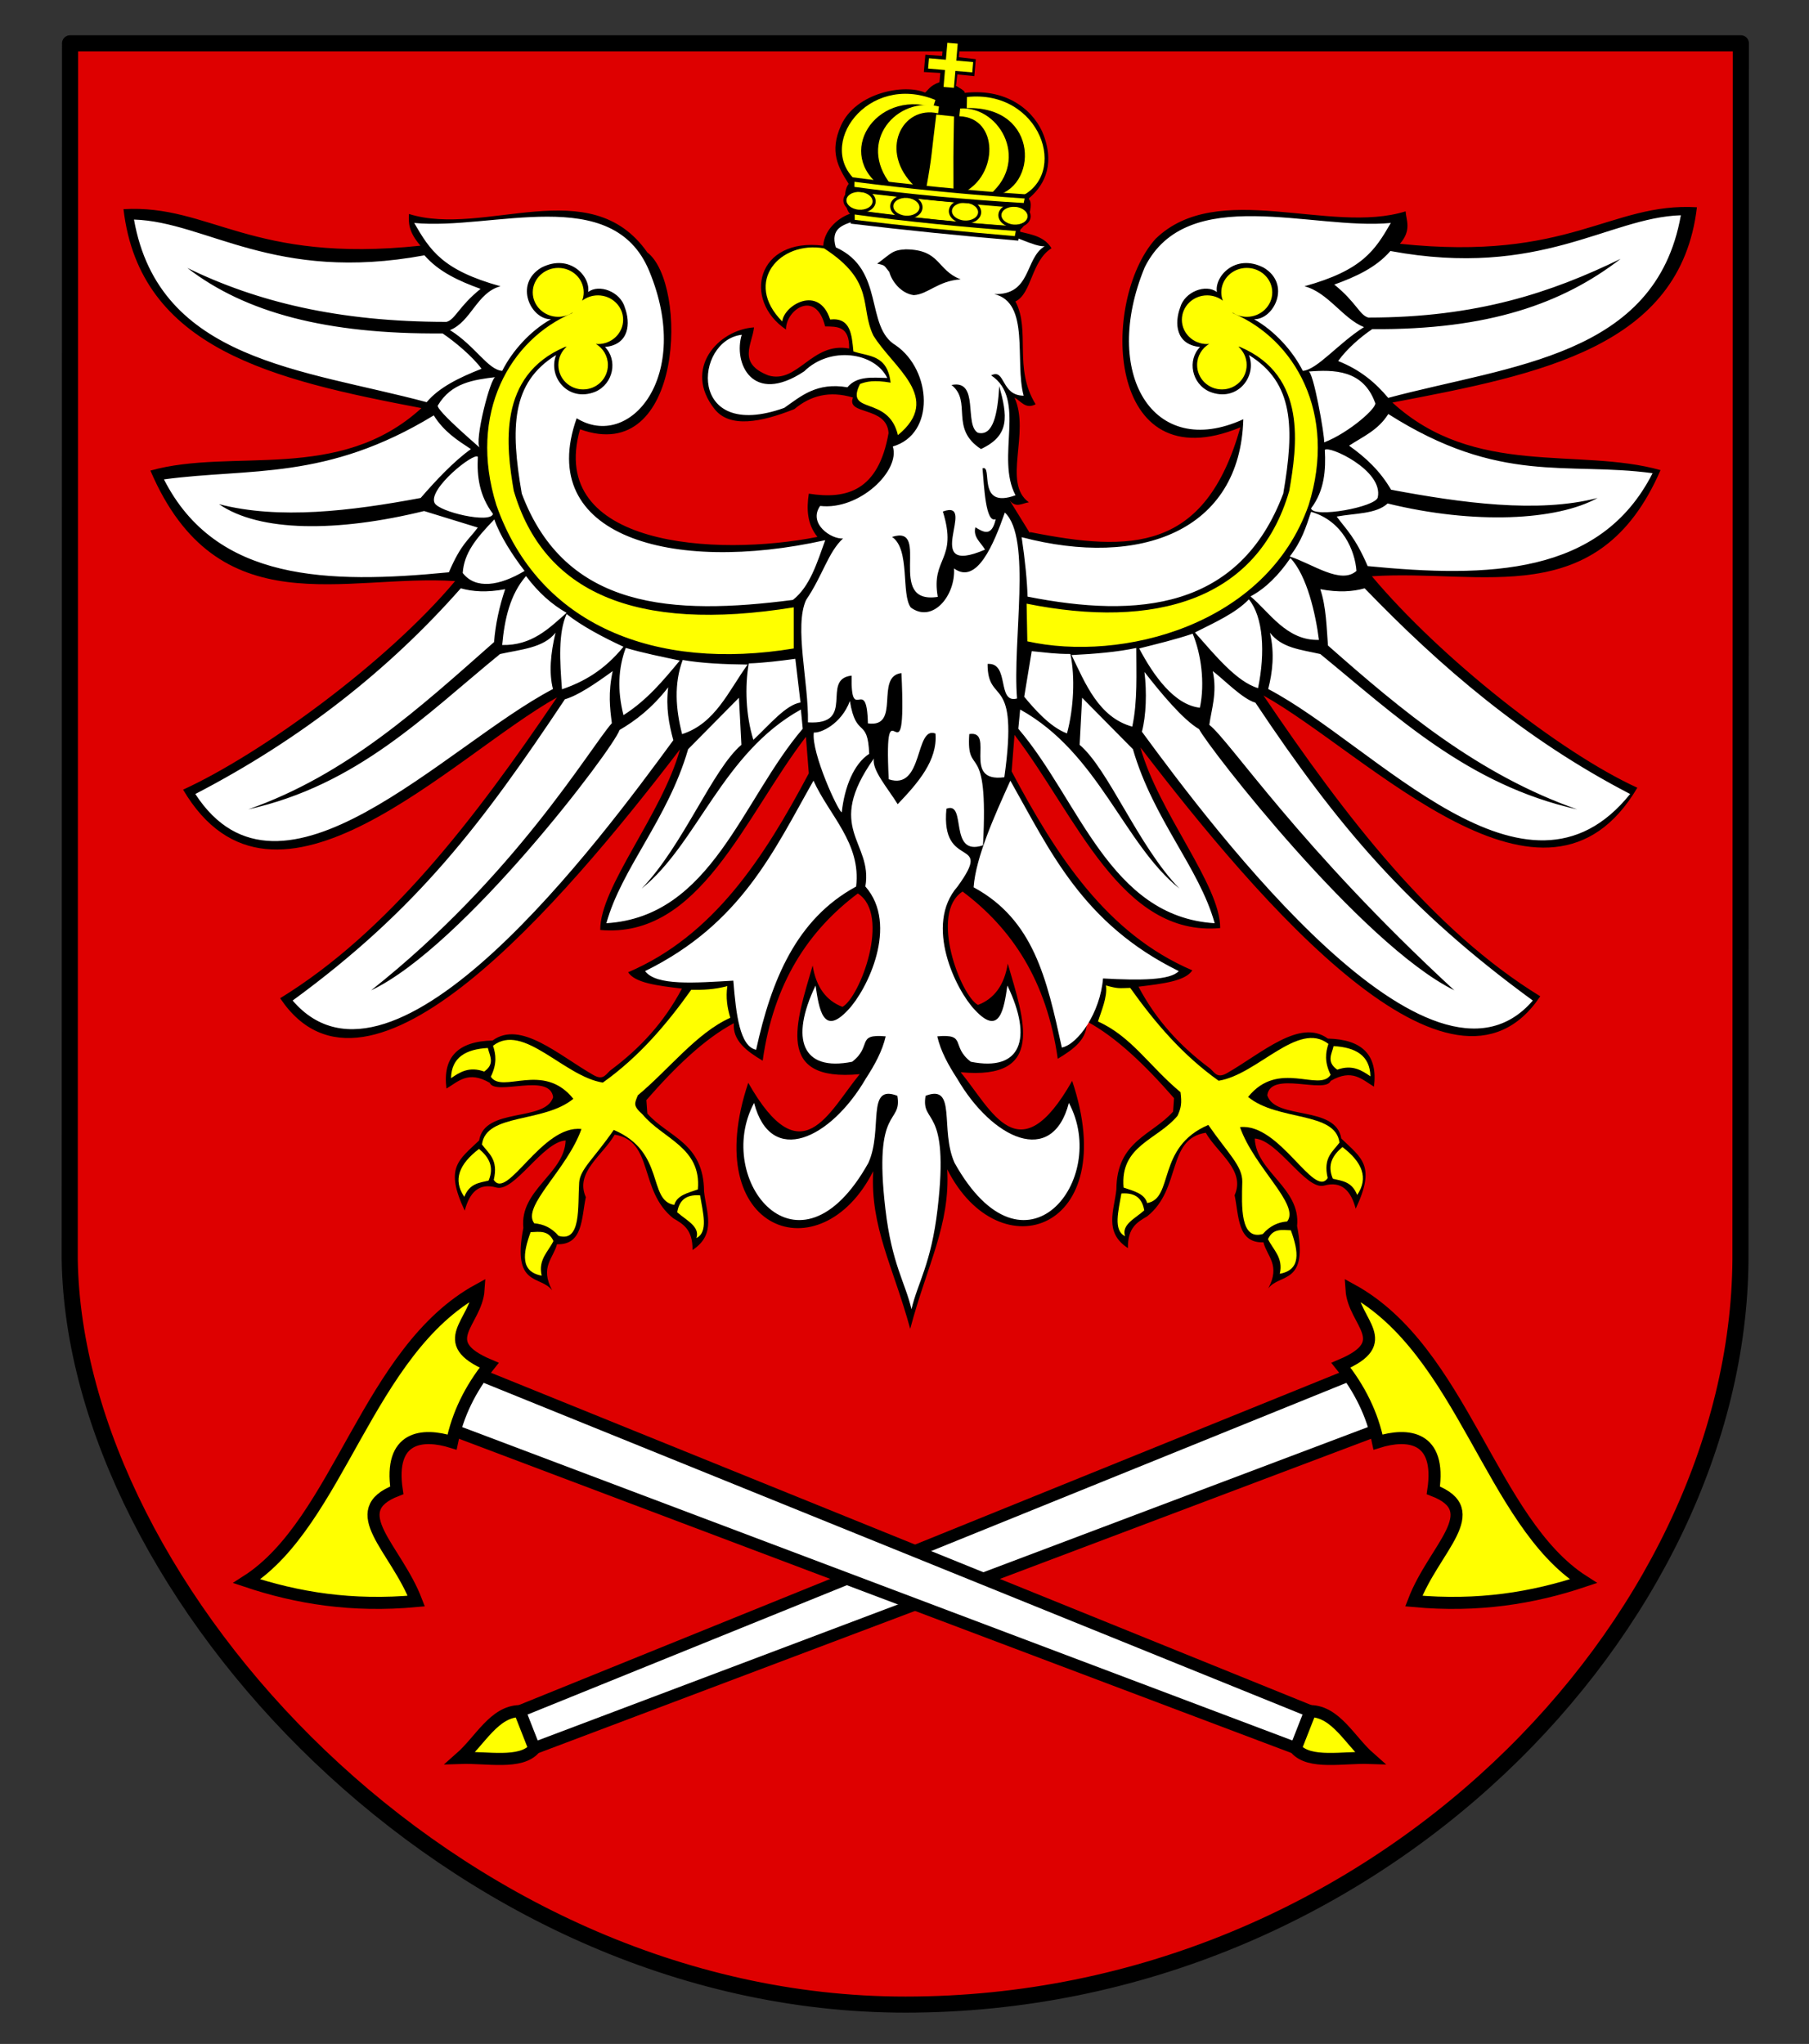
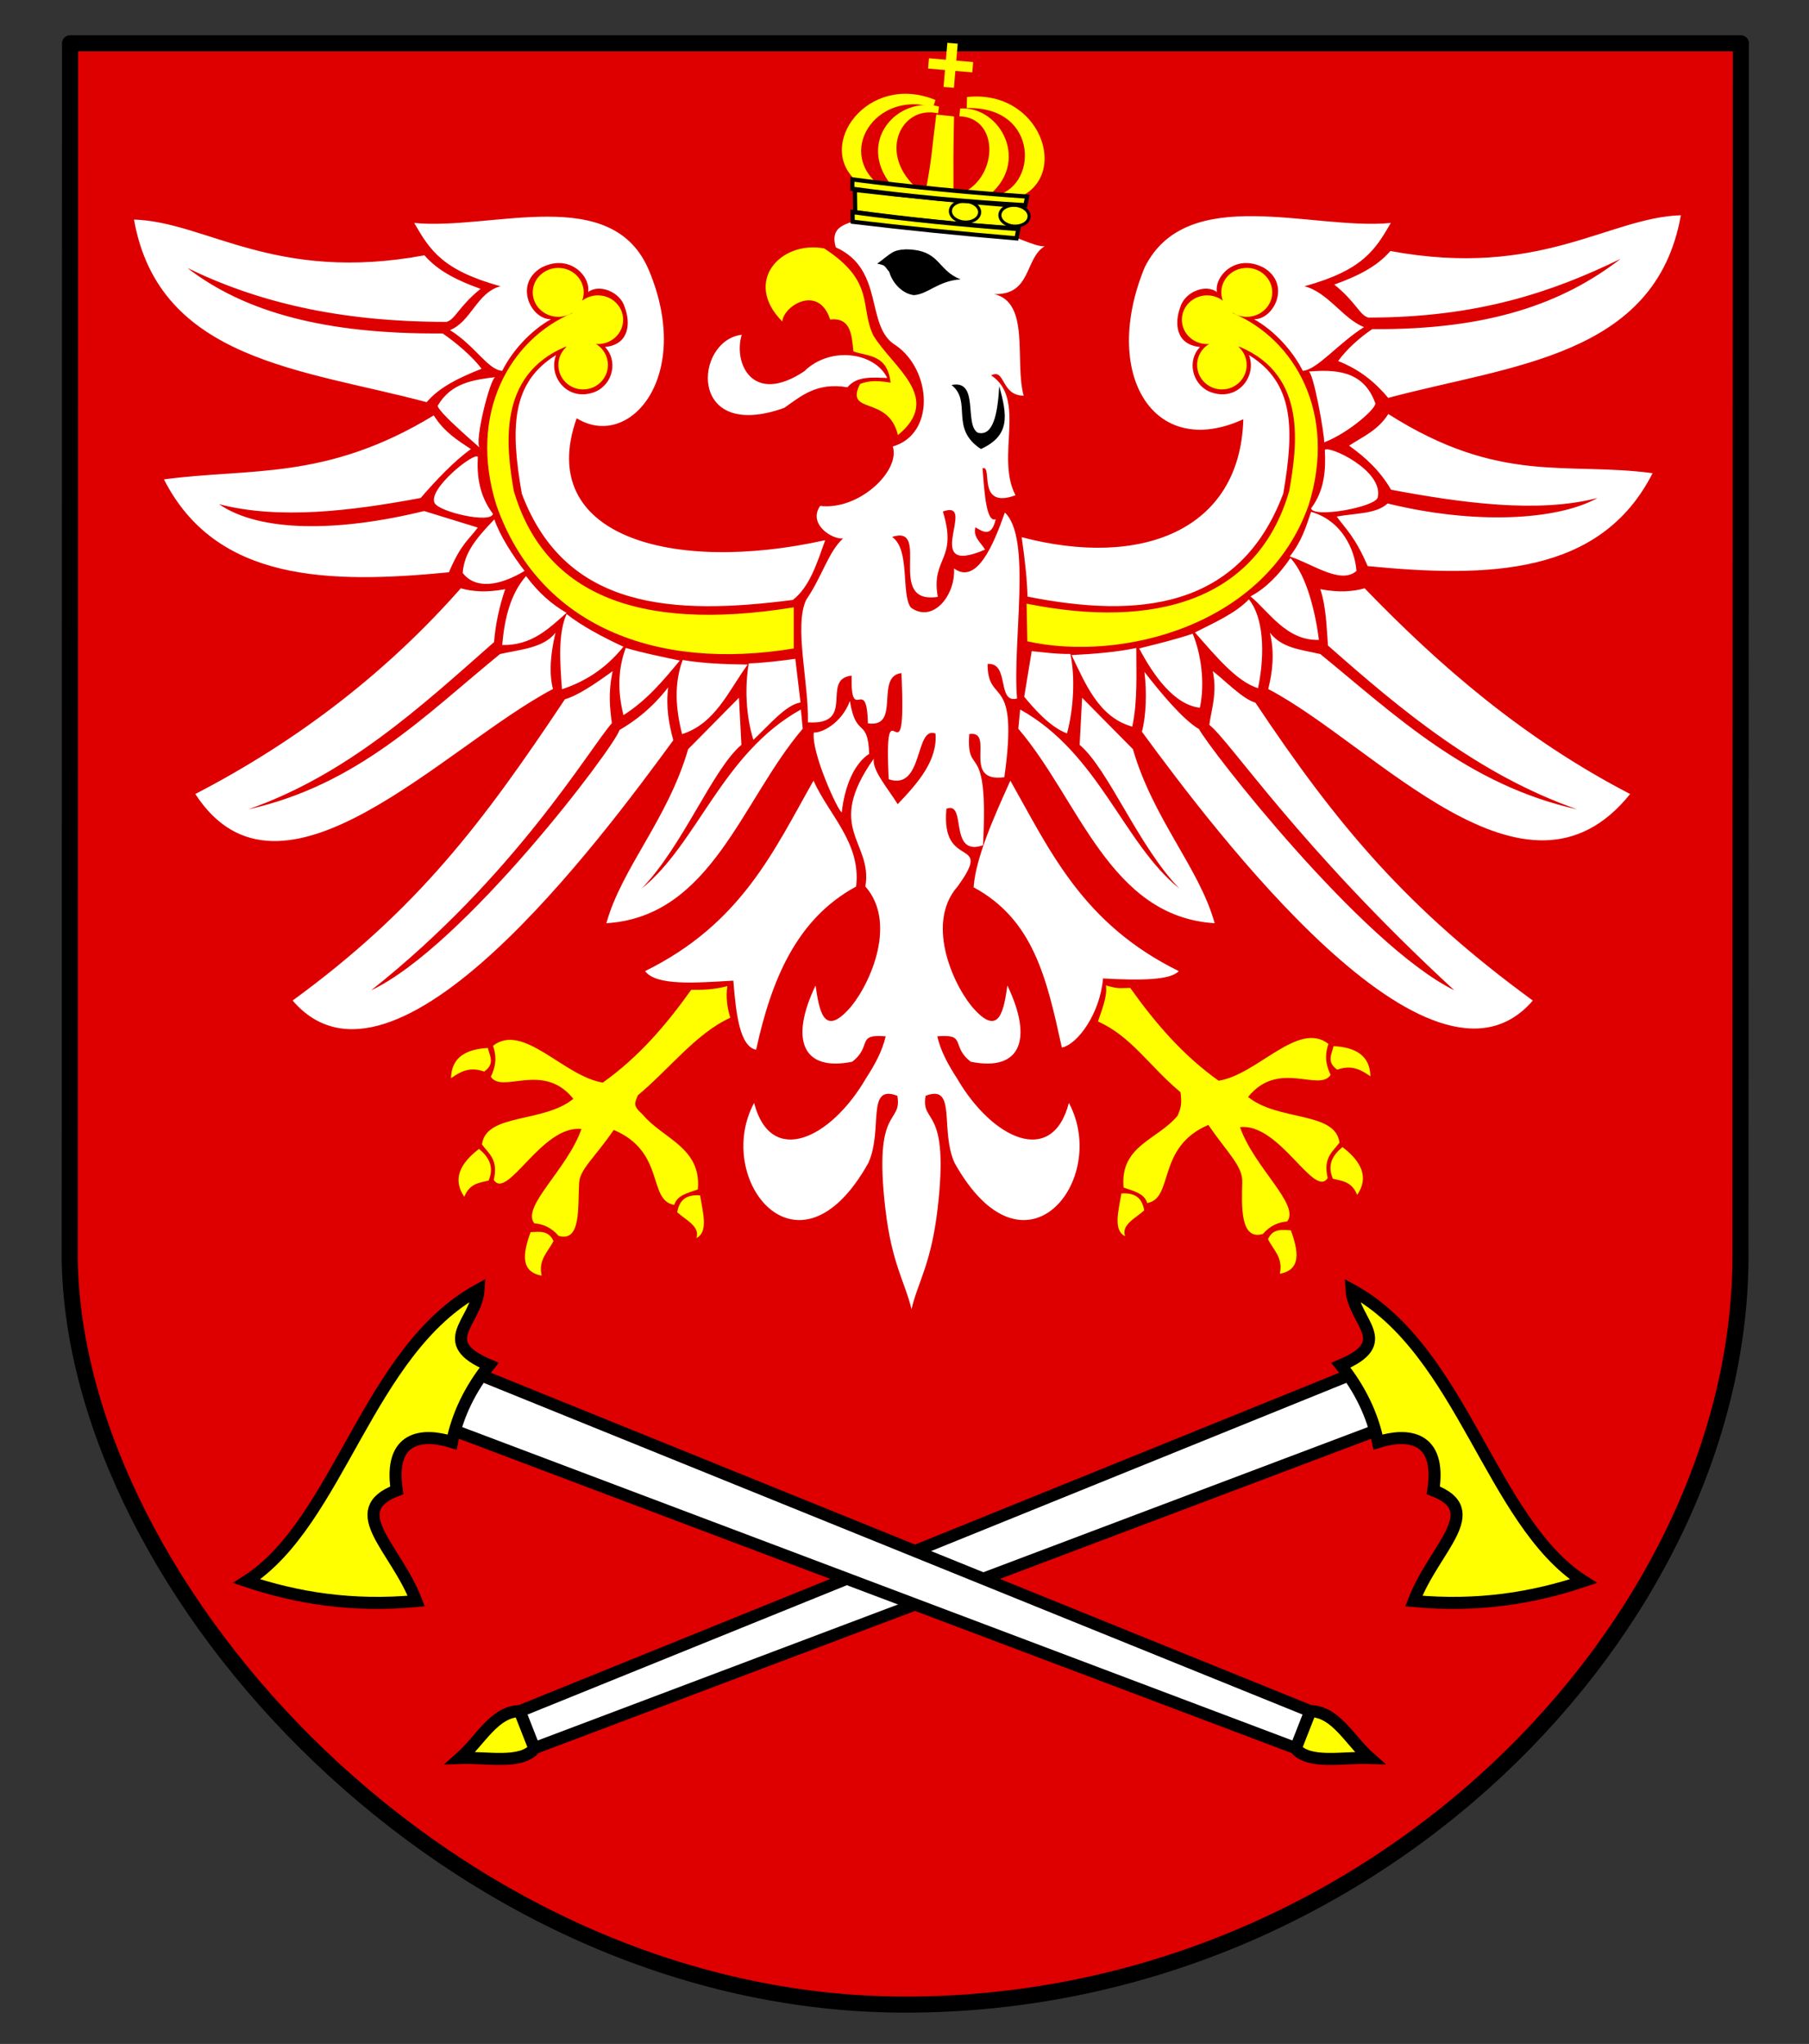
<svg xmlns="http://www.w3.org/2000/svg" xmlns:ns1="http://sodipodi.sourceforge.net/DTD/sodipodi-0.dtd" xmlns:ns2="http://www.inkscape.org/namespaces/inkscape" version="1.1" id="svg166" ns1:docname="gmina-czarny-dunajec-herb.svg" ns2:version="1.2.1 (9c6d41e410, 2022-07-14)" x="0px" y="0px" width="515.467px" height="582.468px" viewBox="0 0 515.467 582.468" enable-background="new 0 0 515.467 582.468" xml:space="preserve">
  <rect x="0" y="0" width="515.467" height="582.468" fill="#333333" stroke="none" />
  <ns1:namedview id="namedview168" ns2:current-layer="g3981" ns2:window-y="101" ns2:window-x="1912" ns2:window-height="1017" ns2:window-width="1920" ns2:deskcolor="#d1d1d1" ns2:pageopacity="0.0" ns2:showpageshadow="2" ns2:window-maximized="1" ns2:pagecheckerboard="0" ns2:cy="290.73627" pagecolor="#ffffff" ns2:cx="1215.9848" ns2:zoom="0.50905241" showgrid="false" borderopacity="0.25" bordercolor="#000000">
	</ns1:namedview>
  <g id="svg2">
    <g id="g3444">
      <g id="g3332" transform="matrix(0.765,0,0,0.765,392.266,449.77)">
        <g id="layer1" transform="translate(-252.143,-218.773)" ns2:label="Layer 1">
          <path id="path3405" ns1:nodetypes="ccssccc" fill="#DE0000" stroke="#000000" stroke-width="5.99" stroke-linecap="round" stroke-linejoin="round" d="      M-234.53-353.028l-0.124,452.859l0.005,0.35c1.995,123.04,142.404,277.392,311.277,277.392      c175.323,0,310.218-142.011,311.033-277.742l0.153-452.858H-234.53V-353.028z" />
        </g>
      </g>
      <g id="g3414">
        <g id="g3380" transform="matrix(0.765,0,0,0.765,-443.294,449.77)">
          <path id="path3350" fill="#FFFFFF" stroke="#000000" stroke-width="4.493" d="M1083.87-76.411L772.959,49.548l5.314,13.82      l316.759-119.584L1083.87-76.411z" />
          <path id="path3352" ns1:nodetypes="ccccccc" fill="#FFFF00" stroke="#000000" stroke-width="4.493" d="M1106.078,8.475      c23.99,2.222,44.482-1.144,63.167-7.404c-34.421-22.033-44.962-85.938-86.363-108.574c0.801,12.218,16.542,19.459-3.948,28.13      c7.076,8.837,11.705,18.371,13.818,28.625c10.958-3.412,23.635-2.329,20.596,17.975      C1133.26-25.121,1113.635-11.278,1106.078,8.475z" />
          <path id="path3354" ns1:nodetypes="cccc" fill="#FFFF00" stroke="#000000" stroke-width="4.493" d="M773.045,49.462      l5.496,13.991c-5.167,5.953-17.733,3.126-27.55,3.458C758.388,60.395,763.534,49.63,773.045,49.462z" />
          <path id="path3339" fill="#FFFFFF" stroke="#000000" stroke-width="4.493" d="M756.738-76.411l310.913,125.959l-5.316,13.82      L745.577-56.213L756.738-76.411z" />
          <path id="path3337" ns1:nodetypes="ccccccc" fill="#FFFF00" stroke="#000000" stroke-width="4.493" d="M734.529,8.475      c-23.989,2.222-44.483-1.144-63.17-7.404c34.422-22.033,44.965-85.938,86.364-108.574c-0.801,12.218-16.542,19.459,3.95,28.13      c-7.075,8.837-11.705,18.371-13.82,28.625c-10.958-3.412-23.635-2.329-20.593,17.975      C707.349-25.121,726.974-11.278,734.529,8.475z" />
          <path id="path3341" ns1:nodetypes="cccc" fill="#FFFF00" stroke="#000000" stroke-width="4.493" d="M1067.561,49.462      l-5.495,13.991c5.167,5.953,17.731,3.126,27.549,3.458C1082.221,60.395,1077.073,49.63,1067.561,49.462z" />
        </g>
        <g id="g3392" transform="translate(4.675,-13.349)">
-           <path id="path3388" ns1:nodetypes="ccccccccccccccccccccccccccccccccccccccccccccccccccccccccccccccccccccccccccccccccccccccccccccccccccccccccccsccccccccccccccsccccccccc" d="      M288.809,164.971c28.774,5.719,49.935,5.73,59.954-29.842c-38.531,15.943-39.934-36.148-24.161-53.722      c17.697-17.157,49.704-1.079,71.247-7.836c0.141,2.519,1.814,5.297-1.623,9.247c48.456,5.137,59.909-11.854,84.629-10.407      c-4.668,39.843-44.559,47.61-86.772,55.652c23.49,21.47,52.955,12.681,76.4,19.257c-17.702,40.785-50.911,28.129-82.244,30.248      c19.543,23.301,53.551,50.156,75.636,60.264c-26.165,44.258-76.787-9.662-106.537-26.291      c23.486,34.746,48.164,66.873,78.876,85.723c-25.076,37.547-79.807-26.369-113.934-70.934      c5.113,18.533,22.829,39.205,22.731,51.488c-28.342,2.563-41.017-32.084-58.608-55.049l-0.821,10.406      c12.783,24.098,27.164,46.299,51.488,56.693c-2.015,3.049-8.212,3.797-15.338,4.656c5.085,9.643,11.991,17.01,19.994,23.006      c1.639,1.104,2.144,3.383,5.203,1.643c10.018-5.738,20.782-15.699,28.757-9.859c9.813,0.221,14.289,4.707,13.146,13.693      c-3.391-1.986-6.158-5.213-12.324-1.643c-1.606,3.869-17.127-3.014-18.076,4.107c2.256,7.182,19.561,2.715,21.087,12.324      c5.854,5.641,9.9,7.715,4.109,19.994c-1.375-5.139-4.02-7.994-9.037-6.574c-5.171,1.336-13.143-12.994-19.72-13.42      c0.317,9.527,13.152,14.035,12.051,24.924c3.294,16.975-4.9,13.385-8.218,17.801c3.563-6.678-0.335-9.094-1.368-13.145      c-7.465,0.252-6.948-7.479-8.216-13.42c3.185-7.119-4.912-11.982-8.217-17.803c-11.22,1.758-6.826,15.965-16.707,23.826      c-2.755,1.621-5.569,3.15-5.478,9.039c-6.933-4.508-3.89-10.828-3.287-16.707c0.089-13.869,10.218-15.467,16.158-22.184      l0.274-3.834c-8.309-9.516-16.616-17.488-24.924-21.91c0.405,4.908-3.575,7.936-8.217,10.682      c-3.115-22.201-13.06-37.119-27.112-47.654c-9.545,6.121-0.546,29.668,4.382,32.316c4.629-1.766,7.512-5.627,8.489-11.775      c4.664,16.109,10.975,33.264-13.419,30.947c8.918,10.846,16.581,29.238,31.77,2.467c14.293,42.652-20.708,54.676-35.604,25.195      c0.878,15.904-5.693,27.135-10.545,45.465c-4.849-17.783-11.422-29.012-10.543-44.918      c-14.894,29.48-49.896,17.457-35.604-25.195c15.188,26.773,22.851,8.381,31.769-2.465      c-24.393,2.316-18.083-14.838-13.419-30.947c0.979,6.146,3.861,10.008,8.491,11.775c4.926-2.65,13.925-26.197,4.382-32.316      c-14.055,10.535-23.999,25.451-27.114,47.654c-4.64-2.744-8.622-5.773-8.216-10.682c-8.308,4.422-16.615,12.396-24.923,21.91      l0.274,3.834c5.94,6.717,16.069,8.314,16.158,22.184c0.604,5.877,3.646,12.199-3.286,16.707      c0.092-5.889-2.724-7.418-5.478-9.039c-9.881-7.861-5.487-22.068-16.706-23.828c-3.306,5.822-11.402,10.686-8.216,17.803      c-1.27,5.943-0.752,13.672-8.217,13.42c-1.033,4.053-4.933,6.467-1.369,13.146c-3.316-4.418-11.509-0.828-8.216-17.801      c-1.104-10.891,11.731-15.396,12.051-24.924c-6.578,0.426-14.549,14.756-19.719,13.42c-5.02-1.42-7.663,1.436-9.038,6.574      c-5.791-12.279-1.746-14.354,4.107-19.994c1.527-9.609,18.832-5.143,21.089-12.324c-0.949-7.121-16.47-0.24-18.075-4.107      c-6.167-3.57-8.937-0.344-12.325,1.643c-1.144-8.984,3.334-13.473,13.146-13.693c7.976-5.84,18.739,4.123,28.757,9.859      c3.062,1.74,3.564-0.539,5.204-1.645c8.002-5.996,14.908-13.361,19.993-23.004c-7.125-0.857-13.324-1.605-15.337-4.656      c24.324-10.395,38.704-32.596,51.489-56.691l-0.822-10.408c-17.593,22.965-30.268,57.611-58.61,55.049      c-0.097-12.283,17.62-32.957,22.732-51.488c-34.127,44.566-88.856,108.48-113.933,70.934      c30.711-18.85,55.39-50.977,78.876-85.723c-29.75,16.629-80.373,70.549-106.538,26.293      c22.087-10.107,57.964-36.131,77.507-59.434c-31.334-2.117-67.661,13.24-86.818-31.494c23.446-6.578,53.742,3.666,77.232-17.803      c-42.215-8.042-80.233-16.85-84.902-56.692c24.72-1.446,36.174,15.543,84.628,10.407c-3.437-3.949-3.426-6.52-3.287-9.038      c21.543,6.757,51.68-12.233,67.922,10.955c11.612,8.84,10.42,61.14-19.172,50.394c-9.523,33.496,38.873,36.395,67.648,30.674      c-2.976-3.678-3.114-7.922-2.465-12.324c10.862,1.715,19.849-0.832,22.73-17.254c-0.459-7.793-12.204-5.018-10.133-10.133      c-6.744-2.039-12.15-0.512-16.707,3.287c-9.586,3.818-18.423,5.453-22.73,0c-9.083-11.442,0.983-22.606,11.229-23.281      c-0.498,4.832-4.866,10.217,4.108,13.695c8.373,2.476,12.375-9.674,23.005-7.668c0.13-6.443-3.427-6.25-6.847-6.301      c-2.632-10.693-11.227-4.764-11.151,0.883c-12.464-8.416-8.324-26.31,10.603-23.889c0.428-5.172,5.059-8.258,7.656-9.087      c-1.198-0.882-2.317-6.06-0.395-8.543c-3.096-4.812-5.473-9.188-2.229-16.542c4.204-9.535,18.166-12.01,23.99-9.457      c0.935-0.739,1.313-1.939,4.104-2.965l0.241-2.629l-4.691-0.271l0.434-4.935l4.767,0.337l0.391-4.666l4.749,0.388l-0.344,4.654      l4.805,0.563l-0.421,4.832l-4.841-0.481l-0.351,3.054c-0.893-0.031,2.729,1.412,2.438,2.196      c12.892-1.457,20.22,5.833,22.539,12.118c3.38,9.164-0.484,14.902-4.441,18.1c2.031,0.725-0.53,8.928-3.14,9.082      c2.325,0.9,7.456,0.986,9.781,4.975c-5.845,3.744-5.561,12.883-10.266,15.164c4.385,8.286-0.643,18.942,5.752,29.305      c-2.866,1.508-4.164-0.91-6.023-1.916c4.566,10.033-3.561,24.357,4.107,29.854c-1.826,0.203-3.652,1.768-5.479-0.549      l5.752,9.313" />
          <path id="path3393" ns1:nodetypes="ccccccccccssccccccccssscssscsccssccccccccssscssscsc" fill="#FFFF00" d="      M218.232,104.965c-11.22-11.291-0.604-23.112,11.931-20.83c14.685,9.521,10.069,16.629,14.013,24.807      c5.618,9.223,19.936,17.792,7.006,28.404c-2.704-11.563-15.24-5.625-10.793-14.58c1.795-0.682,3.929-1.192,8.711-0.379      c-0.958-8.123-6.338-7.397-10.604-8.901c-0.473-4.769-0.754-9.724-6.628-9.089C228.629,94.348,218.65,100.381,218.232,104.965z       M154.403,89.698c-4.014,0-7.272,3.121-7.272,6.97c0,3.848,3.259,6.969,7.272,6.969c1.514,0,2.9-0.451,4.061-1.211l-0.121,0.182      c-17.607,7.395-29.778,28.488-21.575,54.686c12.085,34.447,45.466,47.346,84.726,40.848v-11.717      c-45.518,7.344-71.333-4.482-79.775-33.211c-2.167-12.557-4.713-32.799,14.585-40.988l0.485-0.081      c-1.447,1.28-2.364,3.141-2.364,5.212c0,3.855,3.153,6.969,7.05,6.969c3.897,0,7.07-3.113,7.07-6.969      c0-2.546-1.376-4.779-3.435-6c0.196,0.016,0.386,0.041,0.585,0.041c3.975,0,7.192-3.1,7.192-6.93      c0-3.828-3.218-6.948-7.192-6.948c-1.691,0-3.255,0.571-4.483,1.515c0.28-0.742,0.443-1.527,0.443-2.363      C161.655,92.819,158.418,89.698,154.403,89.698z M350.581,89.698c4.014,0,7.271,3.121,7.271,6.97      c0,3.848-3.259,6.969-7.271,6.969c-1.514,0-2.901-0.451-4.062-1.211l0.121,0.182c17.606,7.395,29.777,28.488,21.575,54.686      c-12.085,34.447-53.438,44.766-80.157,38.814l-0.208-10.732c36.428,7.344,65.838-0.877,74.849-32.162      c2.166-12.557,5.28-32.799-14.019-40.988l-0.485-0.081c1.446,1.28,2.364,3.141,2.364,5.212c0,3.855-3.152,6.969-7.05,6.969      c-3.896,0-7.071-3.113-7.071-6.969c0-2.546,1.377-4.779,3.436-6c-0.197,0.016-0.385,0.041-0.586,0.041      c-3.976,0-7.192-3.1-7.192-6.93c0-3.828,3.218-6.948,7.192-6.948c1.69,0,3.255,0.571,4.484,1.515      c-0.281-0.742-0.444-1.527-0.444-2.363C343.328,92.819,346.567,89.698,350.581,89.698z" />
          <path id="path2438" ns1:nodetypes="ccccccccccccccccccccccccccccccccccccccccccccccccccccccsccccscccccccccccccccccccccccccccccccccccccccccccccccccccccccccccccccccccccccccccccccccccccccsccccccccccccccccccccccccccccccccccccccccccccccccccccccccccccccccccccccccccccccccccccccccccscsccccccccccccccccccccccccccccccccccccccccsssc" fill="#FFFFFF" d="      M227.124,235.816c4.469,9.883,13.626,17.813,12.15,30.172c-17.069,9.25-24.179,26.729-28.494,46.514      c-4.622-0.947-5.718-9.957-6.494-19.695c-10.74,0.609-21.986,1.543-25.145-2.725      C206.585,276.574,215.813,255.779,227.124,235.816z M205.882,212.191l-14.474,14.65c-5.815,20.045-18.902,33.811-23.301,49.6      c29.978-1.863,38.568-35.094,55.955-55.424l-0.529-5.473c-22.43,12.432-29.446,38.246-45.364,51.012      c11.792-12.186,20.206-34.021,28.418-40.951L205.882,212.191z M139.268,181.246c-5.306,1.01-9.28,0.688-12.646-0.244      c-20.412,23.154-45.433,42.953-75.639,58.615c24.365,37.494,71.195-13.848,101.905-29.916      c-1.178-4.641-0.681-10.117,0.729-16.053c-3.397,4.369-9.972,4.766-15.81,6.082c-21.377,17.451-40.507,37.291-71.748,44.264      c28.079-9.869,48.896-28.98,70.045-47.668C136.505,191.299,137.574,186.271,139.268,181.246z M169.913,204.594      c-5.021,3.639-9.878,6.949-13.62,8.027c-23.454,35.186-41.91,59.797-77.585,85.854c28.938,33.688,87.835-46.023,108.473-74.18      c-1.213-4.543-2.167-9.256-1.459-15.08c-4.621,5.934-9.242,9.453-13.863,12.162c-1.652,5.201-44.477,61.771-70.774,74.178      c40.905-32.363,62.267-68.969,68.586-76.125C169.117,215.119,168.566,210.805,169.913,204.594z M145.217,177.51      c3.517,4.734,7.402,8.123,11.549,10.482c-5.075,4.486-9.887,9.336-18.344,9.172C139.084,189.768,140.664,182.746,145.217,177.51      z M156.77,188.326c4.254,3.383,10.537,6.707,16.209,9.33c-5.587,6.838-11.503,10.057-17.523,12.119      C154.839,201.744,154.355,193.758,156.77,188.326z M173.636,197.982c5.132,1.508,10.264,2.516,15.396,3.605      c-4.654,5.604-9.269,11.232-16.051,15.559C171.195,210.092,171.49,203.728,173.636,197.982z M189.851,201.424      c5.415,0.939,11.79,1.238,18.508,1.309c-5.433,7.477-9.195,16.791-18.672,19.818      C187.838,215.318,187.346,208.221,189.851,201.424z M208.685,202.406c4.422-0.166,8.845-0.715,13.267-1.311l1.474,12.447      c-4.152,0.629-8.874,6.373-13.43,10.646C207.813,217.197,207.547,208.959,208.685,202.406z M136.578,120.809      c-1.358-0.604-6.302,18.756-4.507,20.176c1.543,1.219-13.049-11.044-11.948-12.145      C123.922,122.452,130.226,121.577,136.578,120.809z M131.484,143.531c-0.307,5.637,0.46,11.141,4.31,16.258      c-0.634,2.854-15.449-0.564-16.65-3.133C117.267,152.641,130.436,142.127,131.484,143.531z M136.185,161.357      c1.509,4.512,5.216,10.291,8.619,14.691c-7.1,4.258-13.928,5.35-17.63,0.588C127.566,170.939,130.902,166.859,136.185,161.357z       M132.26,95.668c-6.137-2.218-11.92-4.861-15.988-9.562c-42.786,7.921-62.091-9.543-82.764-10.188      c7.145,40.36,48.438,42.668,83.391,52.041c3.525-4.203,9.199-6.982,15.636-9.522c-2.537-3.509-7.724-7.806-11.09-10.07      c-33.159,0.269-56.286-5.969-72.731-18.653c19.693,9.576,42.894,15.36,73.829,15.36      C125.035,104.439,125.986,100.728,132.26,95.668z M230.472,167.283c-2.333,6.412-4.317,13.172-9.209,17.025      c-34.163,4.424-64.817,2.789-77.261-30.299c-3.235-18.728-3.03-31.602,9.777-39.475c-2.409,6.139,3.382,13.576,11.179,10.451      c5.198-2.262,6.43-9.064,2.749-12.754c7.015-0.671,7.296-6.861,5.674-11.221c-1.259-4.555-7.358-6.832-10.479-4.43      c0.788-4.334-5.17-11.136-13.32-6.965c-7.921,4.729-2.951,14.799,2.729,14.708c-5.847,3.288-11.046,9.052-13.878,14.704      c-4.057-0.255-7.687-7.107-14.882-11.604c6.054-2.45,7.665-10.739,14.392-12.498c-16.53-4.572-20.079-10.246-24.591-18.041      c22.228,2.187,56.617-11.547,66.991,13.754c12.451,30.104-5.69,51.162-20.701,41.902      C147.733,166.107,186.764,177.016,230.472,167.283z M248.152,121.06c-3.646-7.391-16.29-9.131-23.671-1.895      c-14.829,9.848-20.253-2.457-17.8-10.414c-13.57,1.578-15.594,30.75,12.119,20.83c4.844-3.398,9.25-7.344,17.99-5.871      C239.543,120.414,243.941,120.957,248.152,121.06z M286.441,166.43c1.023,6.904,1.542,12.432,1.685,16.939      c31.379,6.227,60.413,3.729,72.856-29.359c3.235-18.729,3.029-31.603-9.776-39.476c2.408,6.14-3.384,13.576-11.179,10.451      c-5.198-2.261-6.431-9.065-2.751-12.754c-7.014-0.671-7.296-6.861-5.673-11.22c1.259-4.557,7.357-6.834,10.479-4.43      c-0.789-4.336,5.169-11.137,13.32-6.966c7.922,4.729,2.949,14.8-2.729,14.708c5.847,3.288,11.046,9.053,13.879,14.704      c4.058-0.255,10.243-7.96,17.438-12.455c-6.056-2.45-10.223-9.888-16.948-11.646c16.53-4.572,20.078-10.246,24.591-18.041      c-22.229,2.187-58.037-11.547-70.116,12.619c-12.449,30.103,2.281,55.137,28.086,43.319      C348.729,164.685,320.208,175.31,286.441,166.43z M375.527,94.443c6.139-2.218,11.919-4.861,15.987-9.563      c42.786,7.922,62.092-9.543,82.765-10.188c-7.144,40.359-48.438,42.668-83.391,52.041c-3.526-4.203-7.827-7.962-14.265-10.502      c2.538-3.51,6.352-6.826,9.718-9.092c33.159,0.269,54.329-7.338,70.773-20.024c-19.693,9.578-40.936,16.731-71.869,16.733      C382.753,103.215,381.8,99.504,375.527,94.443z M129.508,141.332c-3.959-2.604-7.657-4.951-10.59-9.609      c-30.688,18.697-52.364,14.92-76.873,18.238c14.807,29.143,46.777,29.832,81.188,26.473c3.556-8.295,5.629-9.188,8.236-12.746      l-15.296-4.709c-24.729,6.064-46.88,6.031-58.439-1.959c17.014,4.438,37.518,1.975,57.458-1.766      C119.456,150.328,124.731,144.719,129.508,141.332z M379.738,140.353c3.962-2.604,8.245-4.364,11.179-9.021      c31.862,20.262,50.797,13.549,75.306,16.865c-14.807,29.145-46.777,29.834-81.188,26.475      c-3.556-8.295-6.217-10.559-8.824-14.117c5.351-0.992,11.21-0.689,14.514-3.727c24.729,6.063,48.25,4.854,59.812-1.57      c-17.015,4.438-38.891,1.389-58.831-2.352C388.617,147.586,384.516,143.74,379.738,140.353z M368.13,119.24      c1.355-0.604,4.732,18.561,4.504,20.178c7.169-2.754,15.597-10.262,14.496-11.363C383.724,118.73,375.46,118.639,368.13,119.24z       M372.83,141.571c0.307,5.638-0.067,11.532-3.918,16.651c0.634,2.854,18.398-0.363,19.002-3.135      C389.595,147.352,373.878,140.168,372.83,141.571z M368.912,159.203c-1.51,4.51-2.668,8.332-6.072,12.73      c6.512,2.104,14.516,8.092,19.001,4.113C381.447,170.352,377.919,161.766,368.912,159.203z M363.027,172.377      c-3.331,4.867-7.073,8.645-11.379,10.928c5.244,4.289,10.24,12.715,19.503,12.389      C370.205,188.328,367.777,177.432,363.027,172.377z M351.188,184.143c-3.857,4.023-9.803,6.604-15.37,9.445      c5.848,6.615,11.884,14.027,17.98,15.857C355.906,199.266,355.286,189.15,351.188,184.143z M335.177,193.939      c-5.07,1.703-10.159,2.906-15.246,4.193c4.049,7.713,10.023,16.107,17.295,16.895      C338.737,207.908,337.542,199.598,335.177,193.939z M319.107,198.002c-5.376,1.146-11.733,1.693-18.443,2.021      c3.915,8.08,7.707,17.734,17.293,20.395C319.524,213.119,319.087,205.025,319.107,198.002z M300.324,199.711      c-4.426,0.004-6.573-0.373-11.015-0.799l-2.14,12.986c2.699,3.252,7.311,8.648,12.192,10.449      C301.274,215.275,301.715,206.215,300.324,199.711z M371.535,181.246c5.307,1.01,9.28,0.688,12.646-0.244      c21.386,22.18,45.434,42.953,75.641,58.615c-29.717,37.008-72.412-13.848-103.124-29.916c1.18-4.641,1.898-10.117,0.487-16.053      c3.396,4.369,8.513,4.766,14.35,6.082c21.378,17.451,41.968,37.291,73.207,44.264c-28.077-9.869-49.867-28.008-71.019-46.697      C373.327,192.271,373.231,186.271,371.535,181.246z M340.891,204.594c3.064,2.271,8.42,7.922,12.161,9      c23.453,35.186,43.368,58.824,79.044,84.881c-28.938,33.688-90.754-48.457-111.391-76.611      c1.214-4.543,1.437-11.203,0.729-17.025c4.62,5.934,10.943,13.586,15.564,16.295c2.627,5.203,46.18,61.285,72.722,74.422      c-44.313-40.877-63.97-71.158-69.803-75.639C340.472,215.605,342.238,210.805,340.891,204.594z M303.67,212.191l14.473,14.65      c5.816,20.045,18.903,33.811,23.3,49.6c-29.977-1.863-38.567-35.094-55.954-55.424l0.528-5.473      c22.431,12.432,29.446,38.246,45.364,51.012c-11.79-12.186-20.205-34.021-28.418-40.951L303.67,212.191z M283.224,235.816      c-4.47,9.883-9.854,21.795-10.476,30.383c17.071,9.248,20.825,25.889,25.144,45.674c4.622-0.947,10.956-9.957,11.731-19.693      c10.739,0.607,19.263,0.494,21.581-2.096C303.763,276.574,294.535,255.779,283.224,235.816z M233.477,83.832      c-1.603-5.463,2.057-6.353,5.324-7.527c31.604-6.161,48.279,7.611,54.195,7.217c-5.743,3.467-3.702,13.947-14.383,13.63      c10.365,2.431,5.746,19.163,8.397,28.956c-6.563-0.035-5.166-7.898-9.266-5.791c10.261,6.755,1.184,23.318,6.948,34.168      c-11.262,4.127-6.317-8.805-9.41-7.674c0.472,5.244,0.893,15.734,3.764,14.479c-1.161,5.24-3.579,3.65-5.79,2.316      c-0.729,2.83,1.568,4.305,2.75,6.369c-18.811,8.07-1.738-14.607-12.016-10.857c4.334,14.002-3.456,13.037-1.448,24.322      c-15.098,2.301-1.654-20.773-13.03-17.084c5.257,3.523,2.508,16.408,5.356,20.125c6.183,4.551,12.751-3.348,12.307-11.148      c6.505,4.791,11.331-6.957,14.478-15.926c7.739,7.234,2.124,36.629,3.475,52.988c-5.856,1.58-1.998-10.338-8.397-9.844      c0.011,12.211,9.018,2.061,4.778,32.285c-12.457,1.645-2.452-13.449-9.99-12.305c-0.917,13.07,5.587,0.389,3.909,31.705      c-9.995,3.355-4.466-12.729-10.424-10.424c-1.719,17.986,13.742,7.561,3.187,22.152c-9.63,10.936-0.502,29.512,4.921,35.18      c7.129,7.693,8.278-0.318,9.267-6.947c7.336,15.256,3.865,24.594-10.423,21.717c-5.832-4.457-0.98-7.996-9.557-7.24      c0.969,4.234,3.148,8.166,5.646,12.018c10.053,17.289,27.097,25.252,31.852,6.949c11.695,21.844-12.634,52.807-32.577,17.084      c-4.258-9.504,0.753-22.592-8.252-19.109c-1.435,8.469,6.929,2.268,3.411,32.295c-1.836,15.668-5.63,20.855-7.431,28.512      c-1.801-7.656-5.595-12.844-7.431-28.512c-3.518-30.027,4.845-23.826,3.409-32.295c-9.004-3.48-3.992,9.605-8.252,19.109      c-19.941,35.723-44.271,4.76-32.575-17.084c4.756,18.303,21.798,10.34,31.852-6.949c2.499-3.852,4.68-7.781,5.646-12.018      c-8.575-0.756-3.725,2.783-9.556,7.24c-14.29,2.877-17.758-6.461-10.424-21.717c0.988,6.629,2.14,14.641,9.266,6.947      c5.425-5.668,14.554-24.246,4.923-35.18c2.219-12.836-11.843-16.324,2.434-36.465c-0.663,3.205,3.932,8.42,6.778,13.016      c5.752-6.025,11.399-12.461,10.768-20.131c-5.958-2.303-3.325,16.387-13.32,13.031c-1.533-30.447,5.262,4.385,3.62-30.258      c-7.683,0.883,0.006,15.688-9.556,14.332c-0.328-14.301-4.933,0.771-4.633-13.609c-9.007,0.955,1.514,14.176-12.451,13.32      c0.215-11.51-3.976-27.342-0.53-34.873c4.763-7.02,6.237-13.533,10.521-17.537c-3.37,0.281-10.021-4.271-6.516-9.268      c11.123,1.314,22.924-10.023,20.703-16.938c12.208-3.566,11.063-21.748,0.869-28.812      C241.652,106.446,247.617,90.195,233.477,83.832z M237.497,213.121c-2.448,6.582-8.328,9.184-10.279,8.975      c-0.771,5.783,7.053,22.73,7.963,22.73c0.774-7.119,3.4-13.797,7.819-16.65C242.587,217.549,239.281,224.049,237.497,213.121z       M266.452,123.067c8.041-1.677,3.502,11.388,7.528,13.61c4.31,1.035,5.604-5.162,6.081-13.32      c2.287,8.48,3.172,14.044-5.212,17.953C265.795,135.428,272.431,127.764,266.452,123.067z M245.277,88.487      c4.066-2.958,4.218-3.87,8.146-4.085c9.988,0.104,8.736,5.907,15.636,8.551c-6.506,0.436-9.289,4.26-13.362,4.502      c-3.631-0.479-6.261-3.947-6.963-6.584C247.139,88.934,247.686,89.002,245.277,88.487z M258.924,92.158      c0,1.439-1.296,2.605-2.896,2.605c-1.599,0-2.896-1.166-2.896-2.605c0-1.438,1.298-2.605,2.896-2.605      C257.627,89.553,258.924,90.721,258.924,92.158z" />
          <path id="path3225" ns1:nodetypes="ccccccccccccccccccccccccscccccccccc" fill="#FFFF00" d="M134.341,311.992      c0.497,2.238,2.136,4.479-1.05,6.719c-4.224-1.518-6.872,0.113-9.448,1.889C123.969,314.664,128.067,312.34,134.341,311.992z       M131.82,340.756c2.757,2.316,4.426,5.041,2.729,9.027c-2.608,0.643-5.394,0.758-6.928,4.621      C124.299,349.559,126.191,345.041,131.82,340.756z M146.518,364.48c2.484-0.104,5.104-0.609,6.509,2.521      c-1.487,3.068-4.406,5.277-3.358,9.867C143.578,375.762,144.29,370.576,146.518,364.48z M188.299,358.812      c0.515-3.027,2.095-5.145,6.509-4.83c0.801,4.924,2.426,10.465-1.049,12.178C194.87,362.873,190.807,361.064,188.299,358.812z       M192.288,295.406c3.323,0.072,6.7-0.07,10.288-1.051c-0.482,3.314,0,6.244,0.84,9.027      c-9.597,4.305-17.458,14.705-26.343,22.094c-0.918,2.359-1.483,2.908,1.372,5.477c5.715,6.912,16.806,9.348,15.732,21.352      c-2.8,0.979-5.954,1.648-6.718,4.408c-7.683-1.285-2.416-15.078-17.249-21.369c-5.582,8.092-9.611,11.18-9.853,14.998      c-0.438,6.957,0.625,17.092-5.861,15.189c-2.024-2.33-4.373-3.365-6.93-3.57c-3.746-4.797,9.365-15.271,13.438-26.875      c-11.251-1.283-21.163,20.516-24.985,14.488c1.375-5.855-1.482-7.477-3.358-10.078c1.117-8.986,17.557-6.037,26.034-13.02      c-8.632-10.74-20.235-1.275-23.516-6.299c1.829-3.748,1.43-6.383,0.63-8.816c8.608-6.732,20.183,8.744,31.284,10.496      C177.337,314.578,185.218,305.33,192.288,295.406z" />
          <path id="path3236" ns1:nodetypes="ccccccccccccccccccccccccscccccccccc" fill="#FFFF00" d="M375.323,311.459      c-0.495,2.24-2.136,4.479,1.052,6.719c4.222-1.516,6.871,0.115,9.446,1.891C385.696,314.131,381.597,311.807,375.323,311.459z       M377.844,340.223c-2.755,2.318-4.425,5.043-2.729,9.029c2.608,0.643,5.393,0.758,6.929,4.619      C385.366,349.025,383.475,344.508,377.844,340.223z M363.146,363.949c-2.482-0.105-5.102-0.613-6.508,2.52      c1.487,3.068,4.408,5.277,3.359,9.867C366.087,375.23,365.376,370.045,363.146,363.949z M321.365,358.279      c-0.515-3.029-2.093-5.145-6.508-4.828c-0.801,4.922-2.427,10.461,1.051,12.178      C314.795,362.342,318.857,360.533,321.365,358.279z M317.377,294.873c-3.324,0.074-3.33,0.287-6.918-0.695      c0.481,3.314-1.418,7.484-2.259,10.27c9.596,4.305,14.619,12.754,23.504,20.141c0.387,3.07,0.24,4.33-0.841,6.719      c-5.715,6.912-16.448,8.461-15.378,20.463c2.801,0.98,5.955,1.648,6.721,4.41c7.681-1.285,2.592-15.965,17.427-22.256      c5.58,8.09,9.787,11.711,9.673,16.24c-0.175,6.967-0.624,16.736,5.863,14.834c2.023-2.33,4.372-3.365,6.928-3.57      c3.746-4.797-9.365-15.271-13.438-26.875c11.251-1.283,21.161,20.516,24.985,14.488c-1.377-5.855,1.482-7.477,3.358-10.078      c-1.118-8.986-17.559-6.037-26.033-13.018c8.631-10.742,20.233-1.277,23.514-6.299c-1.828-3.75-1.43-6.385-0.629-8.818      c-8.608-6.73-20.183,8.748-31.284,10.498C332.328,314.047,324.446,304.797,317.377,294.873z" />
          <g id="g3981" transform="matrix(0.668,1.0737744e-2,-1.0737744e-2,0.668,645.378,21.889)">
            <path id="path3972" ns1:nodetypes="ccccc" fill="#FFFF00" d="M-595.423,76.831c-20.847-13.854-3.95-41.739,21.016-34.63       l0.919-3.115c-29.239-11.485-51.243,20.505-32.771,35.374L-595.423,76.831z" />
            <path id="rect3976" fill="#FFFF00" d="M-568.788,14.627l-0.509,7.22l-7.221-0.508l-0.308,4.4l7.218,0.508l-0.506,7.222       l4.427,0.309l0.509-7.22l7.221,0.506l0.309-4.4l-7.219-0.506l0.505-7.222L-568.788,14.627z" />
            <path id="path3958" ns1:nodetypes="ccccc" fill="#FFFF00" d="M-572.241,44.776l0.304-2.925       c-17.894-4.258-34.932,15.47-19.886,33.719l10.045,0.432C-597.492,61.395-587.721,41.422-572.241,44.776z" />
            <path id="path3960" ns1:nodetypes="ccccc" fill="#FFFF00" stroke="#000000" stroke-width="1.797" d="M-607.213,78.008       l0.279,9.457c22.483,2.628,45.36,4.728,68.977,5.84l2.503-9.455C-559.767,82.298-583.655,80.32-607.213,78.008z" />
-             <path id="path2978" ns1:cx="-259.45245" ns1:cy="469.32114" ns1:rx="4.575881" ns1:ry="4.575881" ns1:type="arc" fill="#FFFF00" stroke="#000000" stroke-width="1.32" d="       M-598.935,83.064c-0.202,2.446-3.153,4.232-6.592,3.991c-3.44-0.244-6.064-2.421-5.862-4.866       c0.001-0.006,0.001-0.01,0.004-0.015c0.2-2.446,3.152-4.232,6.592-3.989c3.439,0.24,6.062,2.418,5.861,4.864       C-598.934,83.052-598.934,83.058-598.935,83.064z" />
-             <path id="path2980" ns1:cx="-259.45245" ns1:cy="469.32114" ns1:rx="4.575881" ns1:ry="4.575881" ns1:type="arc" fill="#FFFF00" stroke="#000000" stroke-width="1.32" d="       M-578.911,85.287c-0.2,2.446-3.154,4.232-6.592,3.992c-3.439-0.244-6.062-2.421-5.859-4.864c0-0.006,0-0.012,0-0.018       c0.202-2.443,3.154-4.229,6.594-3.986c3.44,0.24,6.062,2.418,5.861,4.863C-578.908,85.279-578.908,85.284-578.911,85.287z" />
            <path id="path2982" ns1:cx="-259.45245" ns1:cy="469.32114" ns1:rx="4.575881" ns1:ry="4.575881" ns1:type="arc" fill="#FFFF00" stroke="#000000" stroke-width="1.32" d="       M-553.876,86.957c-0.203,2.446-3.156,4.232-6.594,3.991c-3.439-0.241-6.062-2.42-5.861-4.866c0-0.004,0-0.009,0.001-0.015       c0.202-2.445,3.155-4.231,6.591-3.988c3.44,0.241,6.064,2.42,5.864,4.864C-553.878,86.948-553.878,86.953-553.876,86.957z" />
            <path id="path3964" ns1:nodetypes="ccccc" fill="#FFFF00" stroke="#000000" stroke-width="1.797" d="M-608.067,87.465       c24.042,2.91,47.533,4.717,70.822,6.115l-0.712,3.982c-23.697-1.618-47.032-3.595-69.968-5.973L-608.067,87.465z" />
            <path id="path2984" ns1:cx="-259.45245" ns1:cy="469.32114" ns1:rx="4.575881" ns1:ry="4.575881" ns1:type="arc" fill="#FFFF00" stroke="#000000" stroke-width="1.32" d="       M-532.739,88.349c-0.203,2.445-3.156,4.231-6.594,3.991c-3.439-0.243-6.063-2.421-5.861-4.867c0-0.004,0-0.009,0-0.015       c0.203-2.446,3.156-4.232,6.594-3.989c3.439,0.241,6.063,2.421,5.861,4.864C-532.739,88.338-532.739,88.344-532.739,88.349z" />
            <path id="path3968" ns1:nodetypes="ccccc" fill="#FFFF00" d="M-576.804,76.828c2.388-14.483,1.872-14.261,3.781-31.534       l7.589,0.685c-0.071,18.421,0.035,17.435,0.27,31.906L-576.804,76.828z" />
            <path id="path3324" ns1:nodetypes="ccccc" fill="#FFFF00" d="M-563.168,45.861l0.3-3.314       c17.466-1.36,30.823,23.14,11.671,37.785l-9.877-1.89C-546.154,71.04-546.172,46.141-563.168,45.861z" />
            <path id="path3326" ns1:nodetypes="ccccc" fill="#FFFF00" d="M-548.184,79.619c19.045-2.997,19.584-38.656-11.879-37.292       l0.015-4.722c31.174-3.857,44.537,32.601,22.951,42.412L-548.184,79.619z" />
            <path id="path3962" ns1:nodetypes="ccccc" fill="#FFFF00" stroke="#000000" stroke-width="1.797" d="M-608.351,77.515       c24.65,2.931,49.302,4.795,73.952,5.831l0.711-3.697c-25.076-1.285-49.967-3.314-74.663-6.116L-608.351,77.515z" />
          </g>
        </g>
      </g>
    </g>
  </g>
  <g id="Warstwa_2">
    <path id="path121" d="M271.127,109.717c8.041-1.676,3.502,11.387,7.529,13.609c4.309,1.035,5.604-5.16,6.081-13.319   c2.287,8.479,3.172,14.044-5.212,17.953C270.469,122.079,277.105,114.416,271.127,109.717z" />
    <path id="path123" d="M249.953,75.138c4.065-2.958,4.217-3.87,8.146-4.085c9.988,0.104,8.736,5.907,15.637,8.551   c-6.507,0.437-9.289,4.26-13.362,4.502c-3.631-0.479-6.261-3.947-6.963-6.584C251.813,75.584,252.361,75.653,249.953,75.138z" />
  </g>
</svg>